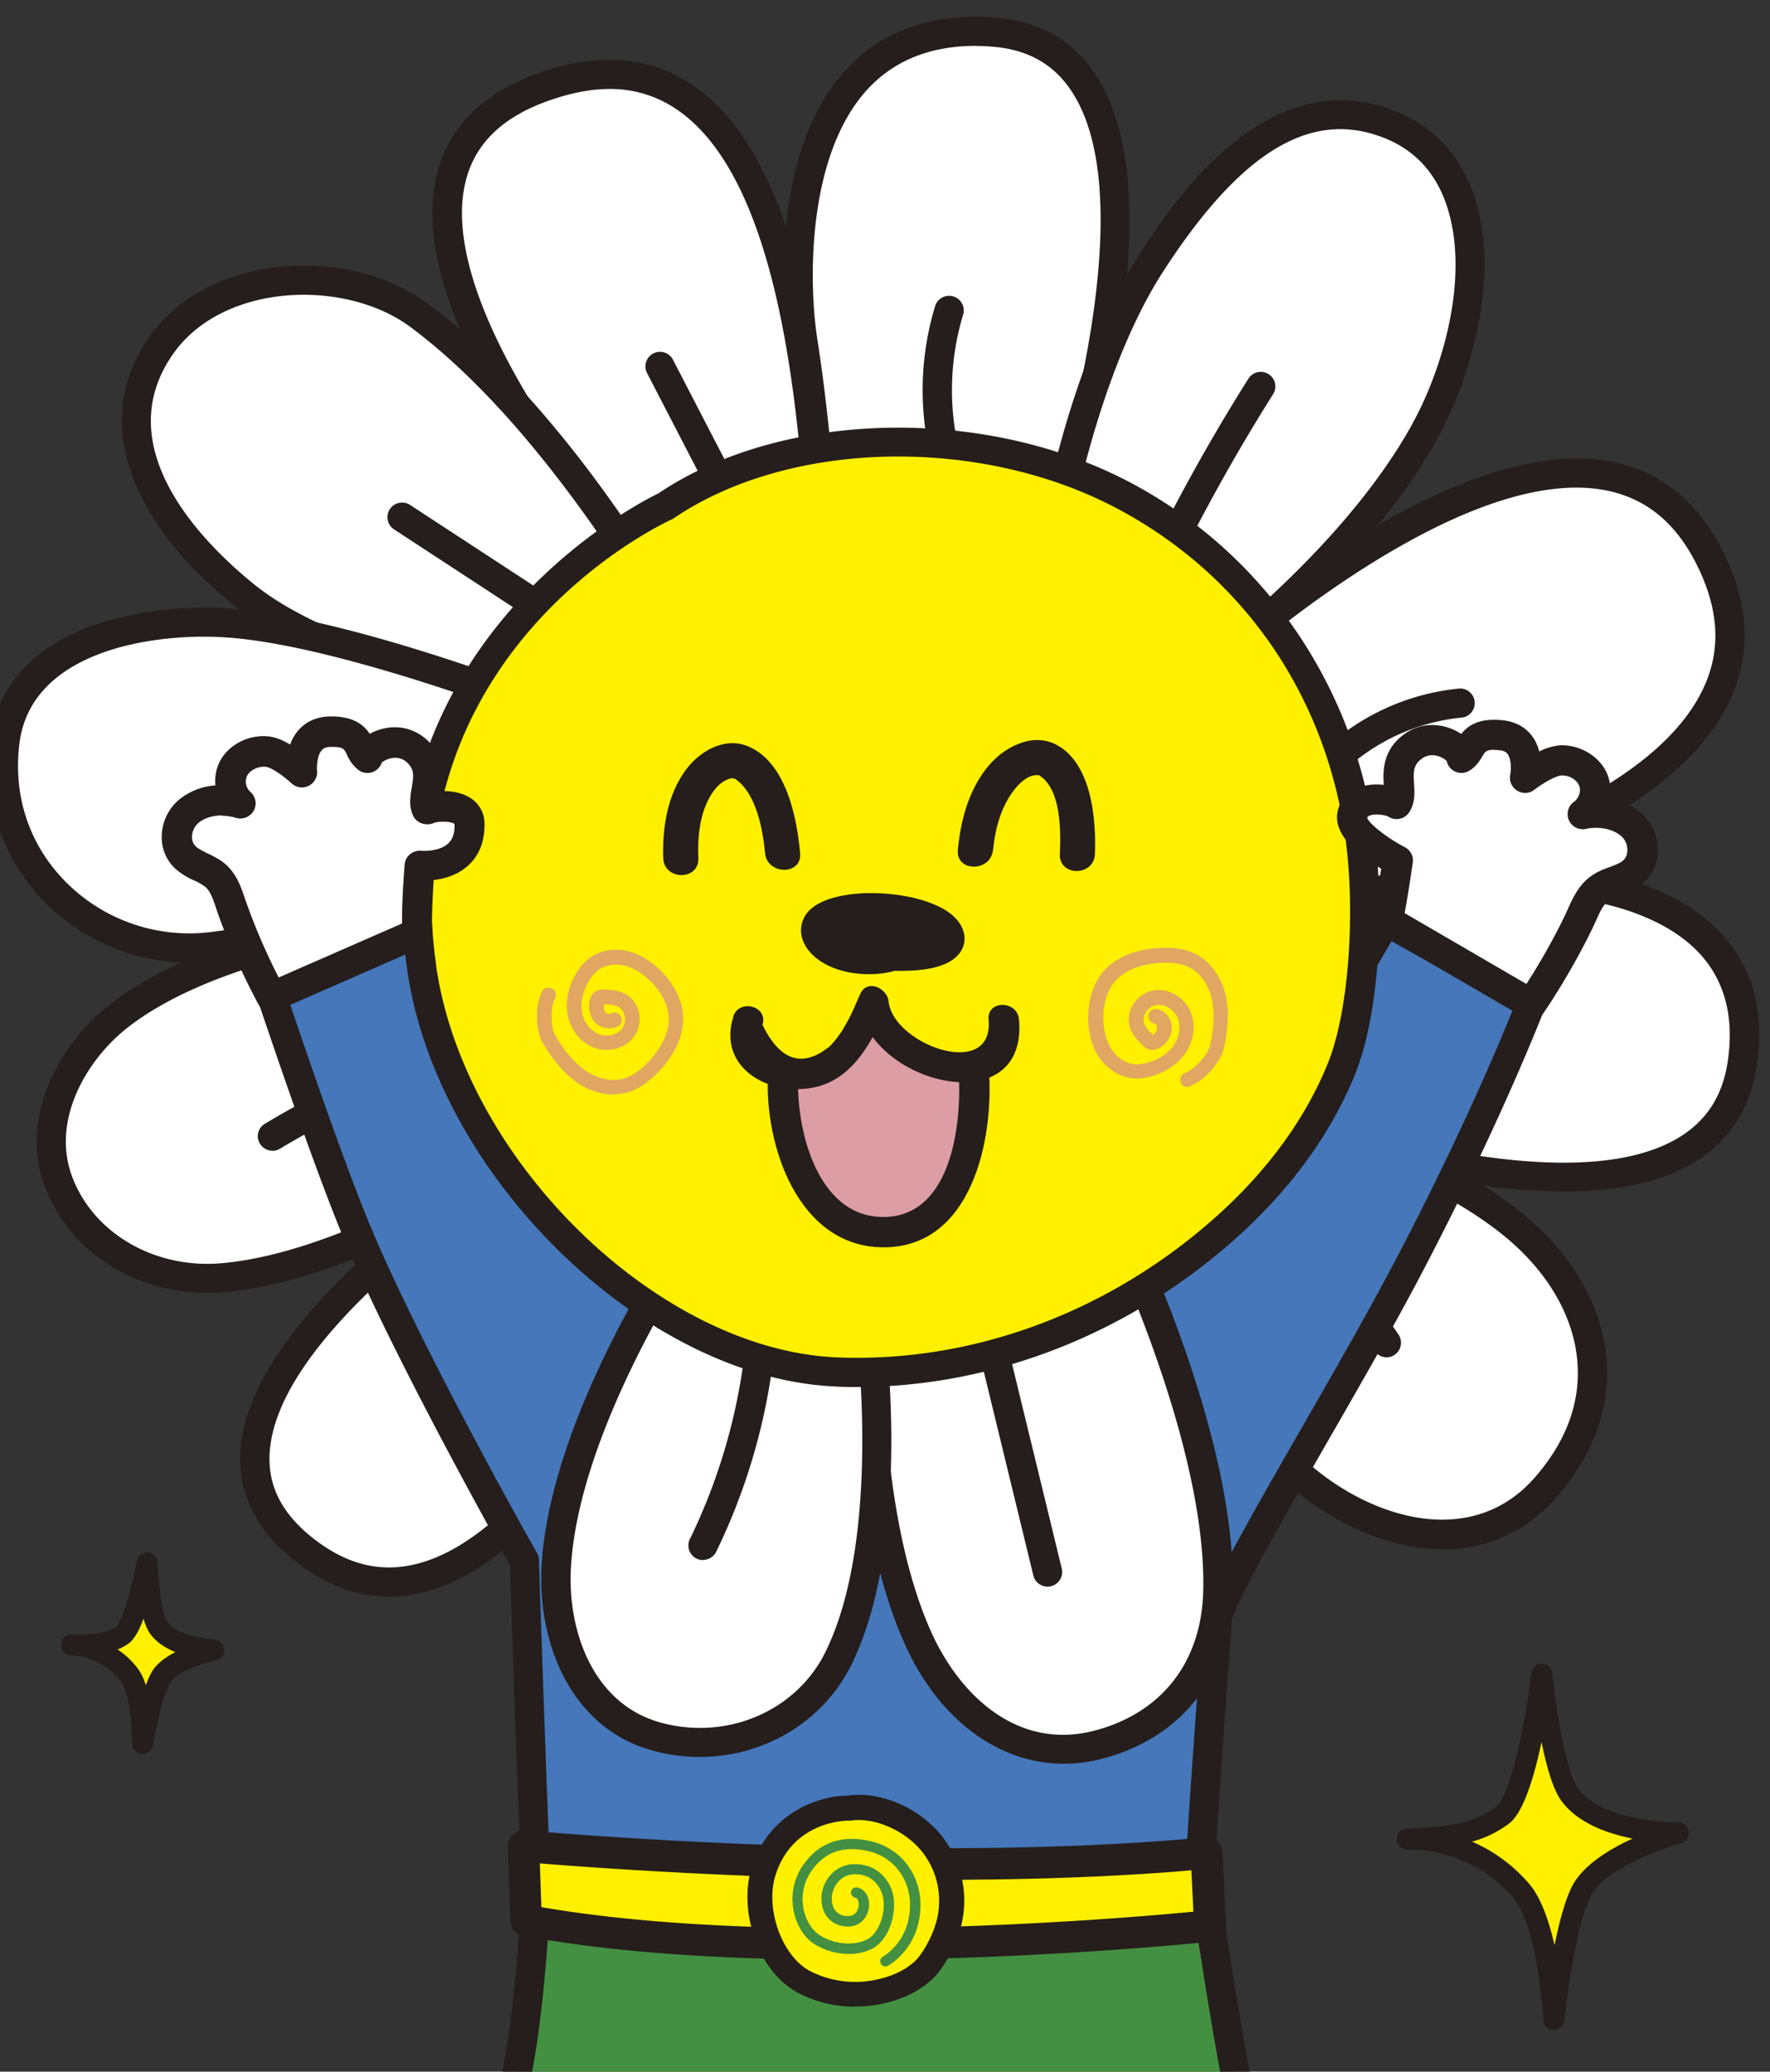
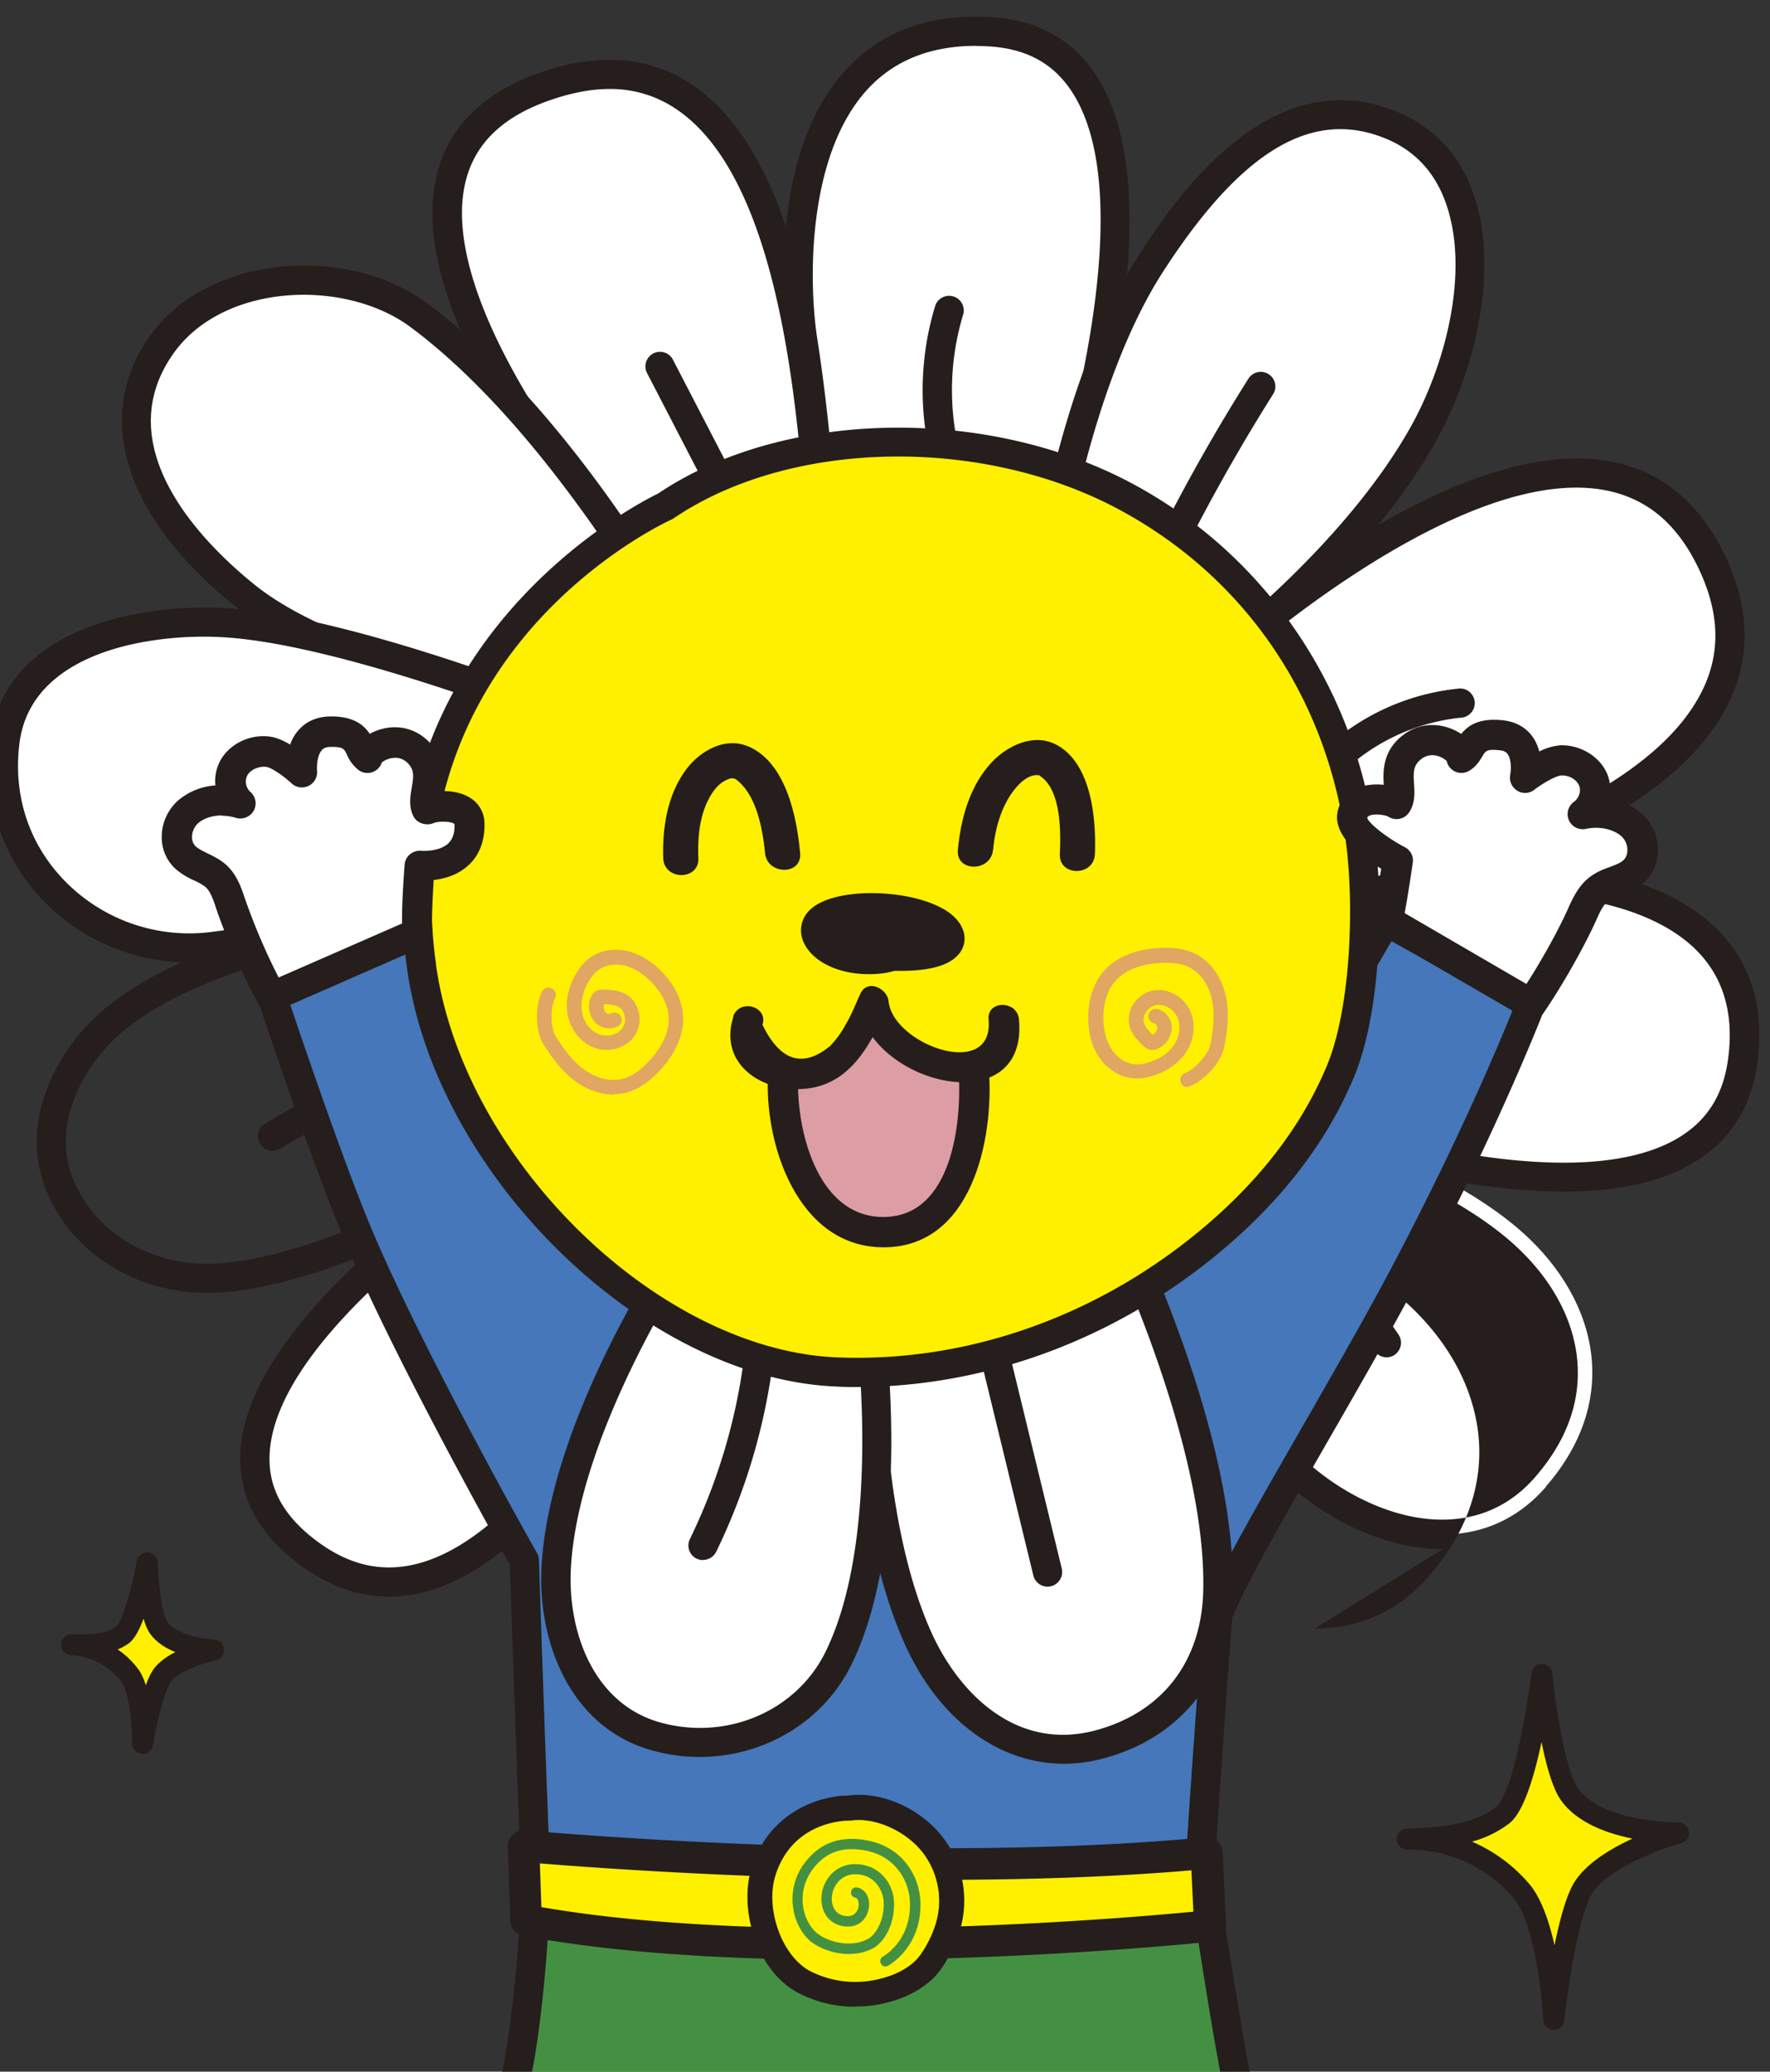
<svg xmlns="http://www.w3.org/2000/svg" width="53" height="62" fill="none">
  <rect width="100%" height="100%" fill="#333333" stroke="none" />
  <g clip-path="url(#clip0_243_8071)">
    <path d="M35.928 55.924c-5.584.912-15.946.054-19.904-.361.077 1.083-.131 4.158-.47 6.077a51.563 51.563 0 01-.544 2.656l7.07 2.628c1.367-1.798 2.653-3.486 2.653-3.486l3.025.09s1.386 1.765 2.885 3.662l6.739-3.305c-.639-2.583-1.06-6.187-1.459-7.966" fill="#449042" />
    <path d="M30.643 67.632a.438.438 0 01-.344-.167 1547.47 1547.47 0 01-2.762-3.504l-2.6-.077c-.367.48-1.413 1.856-2.518 3.306a.433.433 0 01-.498.144l-7.07-2.628a.436.436 0 01-.271-.505c.204-.89.385-1.775.539-2.637.34-1.897.543-4.922.466-5.975a.439.439 0 01.48-.465c2.242.235 13.745 1.355 19.786.361a.433.433 0 01.498.335c.168.745.331 1.774.521 2.962.263 1.639.562 3.495.933 4.994a.434.434 0 01-.23.497l-6.74 3.305a.425.425 0 01-.194.045l.004.01zm-5.91-4.624h.014l3.025.09c.131 0 .25.064.33.168 0 0 1.25 1.598 2.668 3.387l6.11-2.999c-.34-1.467-.621-3.188-.866-4.723a75.157 75.157 0 00-.43-2.51c-5.87.84-16.059-.064-19.107-.371.005 1.368-.19 3.97-.493 5.672-.136.754-.29 1.53-.462 2.307l6.408 2.38c1.29-1.698 2.459-3.229 2.459-3.229a.438.438 0 01.349-.172h-.005z" fill="#251E1C" />
    <path d="M24.652 16.376c-.367-2.574-.44-16.432-8.243-13.822-7.803 2.615 1.82 13.57 3.157 15.123l5.086-1.305" fill="#fff" />
    <path d="M19.566 18.115a.426.426 0 01-.331-.154l-.086-.099C15.847 14.028 12.12 8.7 13.112 5.11c.385-1.4 1.45-2.398 3.157-2.971 1.693-.565 3.179-.443 4.415.37 3.406 2.23 3.99 9.14 4.266 12.463.05.583.086 1.048.132 1.341a.434.434 0 01-.326.483l-5.086 1.305a.444.444 0 01-.109.014h.005zM18.252 2.663c-.525 0-1.091.104-1.698.307-1.436.478-2.282 1.26-2.59 2.375-.689 2.497 1.358 6.701 5.765 11.844l4.451-1.142a59.019 59.019 0 01-.09-1.003c-.267-3.183-.824-9.807-3.877-11.803a3.499 3.499 0 00-1.956-.578h-.005z" fill="#251E1C" />
    <path d="M31.567 16.06S36.74 1.362 29.651.946c-6.29-.366-5.91 7.36-5.606 9.275.303 1.915.516 4.218.611 6.155l6.911-.316z" fill="#fff" />
    <path d="M24.652 16.815a.434.434 0 01-.435-.416 59.68 59.68 0 00-.607-6.105c-.036-.22-.815-5.423 1.703-8.186C26.368.943 27.845.405 29.674.514c1.373.08 2.423.654 3.125 1.707 2.654 3.973-.68 13.578-.824 13.984a.43.43 0 01-.394.29l-6.91.315h-.019v.005zm4.579-15.443c-1.377 0-2.473.442-3.27 1.318-1.793 1.969-1.757 5.744-1.486 7.469.268 1.707.485 3.83.594 5.766l6.177-.28c.525-1.598 3.007-9.672.829-12.932-.553-.827-1.354-1.256-2.45-1.323a5.946 5.946 0 00-.394-.014v-.004z" fill="#251E1C" />
    <path d="M36.449 19.767s4.035-2.998 6.15-6.746c1.703-3.02 2.355-7.87-.892-9.252-3.139-1.337-5.607 1.59-7.242 4.113-2.083 3.216-2.903 8.183-2.903 8.183l4.887 3.707" fill="#fff" />
    <path d="M36.45 20.207a.43.43 0 01-.263-.09L31.3 16.408a.437.437 0 01-.167-.415c.036-.208.86-5.09 2.966-8.35.951-1.472 3.85-5.947 7.78-4.276 1.097.465 1.853 1.3 2.256 2.48.783 2.298-.014 5.368-1.155 7.387-2.137 3.784-6.105 6.76-6.272 6.886a.426.426 0 01-.263.086h.005zm-4.407-4.33l4.407 3.34c.914-.726 4.035-3.332 5.774-6.411 1.046-1.852 1.784-4.633 1.087-6.679-.317-.935-.915-1.594-1.771-1.96-2.22-.943-4.348.312-6.703 3.947-1.748 2.696-2.595 6.714-2.794 7.758v.004z" fill="#251E1C" />
    <path d="M19.566 17.68c-.521-.79-3.397-5.549-7.024-8.245-2.165-1.607-6.042-1.404-7.672.845-1.997 2.75.181 5.721 2.518 7.586 2.69 2.145 8.623 3.242 8.623 3.242l3.56-3.432-.005.005z" fill="#fff" />
    <path d="M16.006 21.546c-.027 0-.054 0-.081-.009-.245-.045-6.069-1.142-8.813-3.332-3.388-2.7-4.357-5.757-2.6-8.182.77-1.057 2.025-1.766 3.542-1.996 1.725-.262 3.5.13 4.746 1.056 3.401 2.525 6.078 6.715 6.96 8.092l.168.262a.431.431 0 01-.063.551l-3.56 3.432a.425.425 0 01-.303.122l.004.004zM9.096 8.822a6.07 6.07 0 00-.906.067c-1.282.194-2.337.782-2.967 1.649-2.096 2.885 1.006 5.847 2.437 6.99 2.291 1.824 7.123 2.89 8.21 3.11l3.139-3.025c-2.296-3.59-4.56-6.222-6.725-7.83-.834-.618-2.002-.961-3.189-.961z" fill="#251E1C" />
    <path d="M35.072 16.3a55.189 55.189 0 012.677-4.732z" fill="#fff" />
    <path d="M35.072 16.738a.435.435 0 01-.39-.632c.82-1.63 1.73-3.238 2.7-4.773a.435.435 0 01.602-.136.432.432 0 01.136.601 56.935 56.935 0 00-2.658 4.696.434.434 0 01-.39.24v.004z" fill="#251E1C" />
    <path d="M16.369 18.314l-4.33-2.832z" fill="#fff" />
-     <path d="M16.37 18.747a.427.427 0 01-.24-.072l-4.33-2.831a.436.436 0 01-.127-.605.439.439 0 01.607-.127l4.33 2.831a.436.436 0 01.126.605.443.443 0 01-.367.2z" fill="#251E1C" />
    <path d="M21.545 14.398c-.598-1.151-1.195-2.303-1.793-3.458z" fill="#fff" />
    <path d="M21.545 14.836a.438.438 0 01-.39-.234l-1.792-3.46a.437.437 0 01.774-.402l1.793 3.46a.433.433 0 01-.385.636z" fill="#251E1C" />
    <path d="M28.361 13.87a8.224 8.224 0 01.064-4.597z" fill="#fff" />
    <path d="M28.361 14.305a.439.439 0 01-.42-.32 8.645 8.645 0 01.067-4.846.439.439 0 01.838.257 7.778 7.778 0 00-.059 4.353.438.438 0 01-.303.538c-.041.009-.077.018-.118.018h-.005z" fill="#251E1C" />
    <path d="M46.29 44.499c-2.056 2.361-5.24 1.45-7.305-.298-3.437-2.913-5.348-8.598-5.348-8.598l3.827-2.37s4.95.988 7.934 3.485c2.323 1.942 3.288 5.022.887 7.776" fill="#fff" />
-     <path d="M43.202 46.364c-1.59 0-3.229-.754-4.497-1.824-3.492-2.957-5.398-8.552-5.48-8.787a.441.441 0 01.186-.51l3.827-2.371a.46.46 0 01.317-.059c.208.041 5.095 1.043 8.129 3.581 1.435 1.201 2.296 2.728 2.423 4.303.113 1.436-.399 2.85-1.486 4.096-.974 1.12-2.183 1.576-3.419 1.576v-.005zm-9.03-10.57c.457 1.228 2.255 5.671 5.099 8.078 1.938 1.64 4.855 2.447 6.689.343.942-1.08 1.368-2.24 1.273-3.454-.105-1.337-.856-2.65-2.11-3.703-2.564-2.14-6.699-3.156-7.573-3.355l-3.374 2.09h-.004z" fill="#251E1C" />
+     <path d="M43.202 46.364c-1.59 0-3.229-.754-4.497-1.824-3.492-2.957-5.398-8.552-5.48-8.787a.441.441 0 01.186-.51a.46.46 0 01.317-.059c.208.041 5.095 1.043 8.129 3.581 1.435 1.201 2.296 2.728 2.423 4.303.113 1.436-.399 2.85-1.486 4.096-.974 1.12-2.183 1.576-3.419 1.576v-.005zm-9.03-10.57c.457 1.228 2.255 5.671 5.099 8.078 1.938 1.64 4.855 2.447 6.689.343.942-1.08 1.368-2.24 1.273-3.454-.105-1.337-.856-2.65-2.11-3.703-2.564-2.14-6.699-3.156-7.573-3.355l-3.374 2.09h-.004z" fill="#251E1C" />
    <path d="M17.542 33.287S3.055 41.632 9.114 46.382c6.06 4.75 11.816-9.64 11.816-9.64l-3.383-3.455" fill="#fff" />
    <path d="M11.65 47.783c-.969 0-1.911-.352-2.808-1.057-1.177-.925-1.73-2.05-1.64-3.341.345-4.791 9.72-10.246 10.118-10.472a.44.44 0 01.53.073l3.383 3.454a.433.433 0 01.095.465c-.154.384-3.831 9.46-8.573 10.729a4.26 4.26 0 01-1.11.149h.005zm5.82-13.944c-1.585.957-9.117 5.712-9.393 9.61-.072.997.353 1.846 1.304 2.591 1.02.8 2.047 1.043 3.148.75 3.904-1.044 7.246-8.458 7.88-9.948l-2.94-2.998v-.005z" fill="#251E1C" />
-     <path d="M14.358 27.26s-7.26.38-10.801 3.143c-1.45 1.133-2.477 3.124-1.812 4.935.716 1.946 2.79 3.089 4.946 2.895 4.732-.42 10.855-4.945 10.855-4.945l-3.184-6.028" fill="#fff" />
    <path d="M6.211 38.693c-2.205 0-4.166-1.264-4.877-3.201-.766-2.086.475-4.276 1.956-5.428 3.61-2.818 10.747-3.22 11.05-3.238a.441.441 0 01.412.23l3.184 6.029a.44.44 0 01-.127.555c-.253.19-6.277 4.602-11.077 5.03a6.554 6.554 0 01-.516.023H6.21zm7.894-10.977c-1.35.104-7.269.686-10.28 3.034-1.237.967-2.288 2.768-1.672 4.444.63 1.716 2.482 2.79 4.493 2.61 3.967-.353 9.048-3.748 10.33-4.647l-2.871-5.441z" fill="#251E1C" />
    <path d="M16.007 21.11S10.21 18.864 6.8 18.64c-2.491-.163-6.254.528-6.648 3.521-.499 3.789 2.812 6.62 6.24 6.16l7.966-1.066 1.649-6.15" fill="#fff" />
    <path d="M5.667 28.808a6.11 6.11 0 01-4.284-1.766c-1.3-1.291-1.906-3.093-1.662-4.935.453-3.418 4.683-4.06 7.11-3.902 3.438.226 9.099 2.407 9.339 2.498a.433.433 0 01.262.519l-1.653 6.15a.435.435 0 01-.362.32s-4.148.552-7.966 1.066a5.765 5.765 0 01-.784.054v-.004zm.453-9.754c-2.15 0-5.199.655-5.534 3.166-.208 1.594.29 3.088 1.413 4.204a5.21 5.21 0 004.334 1.467c3.22-.433 6.671-.894 7.676-1.025l1.472-5.486c-1.318-.488-5.892-2.118-8.709-2.303a9.938 9.938 0 00-.652-.023z" fill="#251E1C" />
    <path d="M38.75 27.223s16.018-2.678 12.558-10.287c-3.455-7.609-14.859 2.836-14.859 2.836l2.3 7.45z" fill="#fff" />
    <path d="M38.75 27.656a.432.432 0 01-.417-.307l-2.3-7.451a.443.443 0 01.122-.452c.294-.27 7.287-6.606 12.142-5.622 1.521.312 2.672 1.296 3.414 2.927.716 1.575.702 3.075-.036 4.46-2.486 4.652-12.427 6.363-12.848 6.436-.023 0-.05.004-.072.004l-.005.005zm-1.798-7.75l2.102 6.815c1.834-.357 9.818-2.118 11.847-5.916.616-1.146.616-2.357.009-3.689-.63-1.381-1.54-2.176-2.79-2.434-3.985-.812-9.99 4.2-11.168 5.225z" fill="#251E1C" />
    <path d="M37.469 33.239l1.286-6.02s4.157-.55 6.558-.84c1.308-.158 7.603.195 6.86 5.41-.964 6.764-14.7 1.45-14.7 1.45" fill="#fff" />
    <path d="M46.794 35.658c-4.212 0-9.203-1.905-9.484-2.014a.434.434 0 01-.267-.496l1.286-6.02a.438.438 0 01.372-.343c.04-.004 4.184-.555 6.562-.84.765-.095 4.275-.045 6.186 1.897 1.006 1.02 1.395 2.37 1.164 4.01-.19 1.327-.842 2.33-1.943 2.97-1.046.61-2.41.84-3.867.84l-.01-.004zm-8.818-2.696c1.68.601 8.967 3.026 12.246 1.111.87-.51 1.367-1.273 1.517-2.339.195-1.355-.118-2.456-.92-3.274-1.544-1.567-4.537-1.752-5.457-1.639-1.992.24-5.24.669-6.245.8l-1.14 5.346v-.005z" fill="#251E1C" />
-     <path d="M39.932 22.757a6.495 6.495 0 013.758-1.716z" fill="#fff" />
    <path d="M39.931 23.195a.432.432 0 01-.317-.135.43.43 0 01.019-.615 6.909 6.909 0 014.012-1.833.437.437 0 11.09.867 6.06 6.06 0 00-3.505 1.603.425.425 0 01-.299.117v-.004z" fill="#251E1C" />
    <path d="M39.008 30.212a9.995 9.995 0 015.828.83z" fill="#fff" />
    <path d="M44.837 31.481a.444.444 0 01-.186-.04 9.626 9.626 0 00-5.575-.795.442.442 0 01-.502-.361.439.439 0 01.362-.502 10.46 10.46 0 016.087.867.437.437 0 01-.186.831z" fill="#251E1C" />
    <path d="M36.195 36.484a8.928 8.928 0 015.326 3.703z" fill="#fff" />
    <path d="M41.521 40.621a.444.444 0 01-.367-.194 8.498 8.498 0 00-5.063-3.522.436.436 0 11.2-.849 9.347 9.347 0 015.588 3.888.44.44 0 01-.122.605.427.427 0 01-.24.072h.004z" fill="#251E1C" />
    <path d="M17.745 37.059c-1.354 1.273-2.712 2.546-4.066 3.82z" fill="#fff" />
    <path d="M13.683 41.31a.433.433 0 01-.299-.749l4.067-3.82a.439.439 0 01.62.018.43.43 0 01-.017.614l-4.067 3.82a.425.425 0 01-.3.118h-.004z" fill="#251E1C" />
-     <path d="M14.308 31.3a26.58 26.58 0 00-6.15 2.706z" fill="#fff" />
    <path d="M8.159 34.439a.439.439 0 01-.376-.212.429.429 0 01.15-.596 27.046 27.046 0 016.249-2.746.436.436 0 11.25.835 26.27 26.27 0 00-6.052 2.66.464.464 0 01-.226.063l.005-.004z" fill="#251E1C" />
    <path d="M14.702 23.805c-1.544-.547-4.243-1.075-6.897-.804z" fill="#fff" />
    <path d="M14.702 24.243c-.05 0-.1-.009-.145-.027-1.49-.524-4.139-1.043-6.707-.781a.443.443 0 01-.48-.388.44.44 0 01.39-.48c2.708-.28 5.439.245 7.087.827.227.082.349.33.267.556a.432.432 0 01-.412.289v.004z" fill="#251E1C" />
    <path d="M45.852 30.009l-4.348-2.425s-4.456 7.83-6.92 9.803c-1.649 1.323-3.279 2.741-4.103 2.515l-8.7-.293c-1.979-.826-9.483-11.917-9.483-11.917l-4.157 2.123s1.625 4.894 2.617 7.23c1.599 3.765 4.941 9.667 4.941 9.667s.263 7.997.326 8.86c3.954.41 14.32 1.273 19.904.36.118-1.99.43-6.267.53-7.586.611-1.675 3.763-6.71 5.733-10.462 2.419-4.606 3.66-7.866 3.66-7.866" fill="#4577BA" />
    <path d="M29.398 56.768c-5.665 0-11.833-.605-13.418-.767a.435.435 0 01-.39-.402c-.059-.818-.29-7.78-.322-8.77-.434-.772-3.432-6.132-4.913-9.618-.987-2.32-2.613-7.211-2.631-7.26a.433.433 0 01.217-.524l4.157-2.123c.195-.1.44-.04.562.145 2.944 4.348 7.776 10.986 9.225 11.731l8.61.294a.27.27 0 01.103.018c.521.144 2.075-1.111 3.207-2.028l.502-.406c2.373-1.901 6.77-9.605 6.816-9.681a.439.439 0 01.593-.168l4.348 2.43c.19.104.272.334.195.533-.014.031-1.277 3.337-3.678 7.915-.833 1.59-1.86 3.373-2.853 5.098-1.268 2.209-2.468 4.295-2.835 5.257a741.038 741.038 0 00-.525 7.518.433.433 0 01-.367.402c-1.843.302-4.175.41-6.598.41l-.005-.004zM16.441 55.17c2.872.289 13.238 1.233 19.076.379.13-2.104.416-5.988.511-7.243a.36.36 0 01.023-.117c.367-1.003 1.549-3.062 2.921-5.446.987-1.72 2.01-3.495 2.835-5.071 1.93-3.676 3.116-6.516 3.5-7.473l-3.64-2.032c-.933 1.607-4.593 7.78-6.812 9.555l-.498.401c-1.843 1.49-3.034 2.407-3.935 2.204l-8.655-.293a.445.445 0 01-.154-.032c-1.91-.8-8.056-9.695-9.46-11.759l-3.478 1.78c.394 1.165 1.666 4.912 2.486 6.84 1.571 3.699 4.886 9.565 4.923 9.623a.398.398 0 01.054.199c0 .072.222 6.697.303 8.48v.005z" fill="#251E1C" />
    <path d="M15.672 55.247s11.453 1.056 20.452.207l.104 2.177s-12.418 1.337-20.48-.167l-.076-2.222v.005z" fill="#FFF000" />
    <path d="M25.35 58.652c-3.28 0-6.77-.172-9.683-.718a.468.468 0 01-.385-.447l-.077-2.222a.477.477 0 01.521-.487c.113.009 11.512 1.047 20.366.208a.47.47 0 01.516.447l.104 2.18a.472.472 0 01-.42.493c-.082.009-5.173.546-10.933.546h-.01zm-9.14-1.576c7.047 1.215 17.282.352 19.524.136l-.059-1.238c-7.748.664-17.182-.018-19.51-.207l.046 1.31z" fill="#251E1C" />
    <path d="M22.863 56.01c-.353 1.12.177 2.764 1.223 3.31a3.354 3.354 0 002.273.28c.471-.103.92-.298 1.282-.623.285-.257.561-.785.693-1.151a2.746 2.746 0 00-.372-2.57c-.552-.745-1.634-1.282-2.554-1.142 0 0-1.938-.032-2.545 1.897z" fill="#FFF000" />
    <path d="M25.603 60.055a3.627 3.627 0 01-1.689-.406c-1.277-.664-1.793-2.529-1.408-3.752.538-1.712 2.096-2.159 2.88-2.159 1.014-.144 2.219.397 2.88 1.296.616.83.775 1.92.421 2.913-.113.32-.407.957-.792 1.304-.38.344-.87.583-1.45.71-.28.063-.561.09-.837.09l-.005.004zm-.204-5.567c-.108 0-1.67.027-2.178 1.634-.317 1.007.195 2.425 1.037 2.868a2.975 2.975 0 002.02.248c.453-.1.829-.28 1.11-.537.217-.194.47-.66.588-.998a2.368 2.368 0 00-.317-2.222c-.498-.673-1.458-1.11-2.192-.993H25.4z" fill="#251E1C" />
    <path d="M26.513 58.85a.15.15 0 01-.136-.082.16.16 0 01.059-.212c.036-.018.86-.487.81-1.648-.027-.619-.43-1.328-1.268-1.513-.738-.162-1.286.032-1.68.6-.444.642-.28 1.446.127 1.825.285.267.996.497 1.549.217.262-.131.525-.61.484-1.147-.027-.343-.303-.84-.92-.795a.646.646 0 00-.452.24.765.765 0 00-.177.56c.037.365.313.47.526.447.208-.023.271-.217.28-.33 0-.095-.027-.208-.108-.221a.153.153 0 01-.122-.181c.018-.086.1-.14.18-.122.227.045.372.262.358.542-.013.275-.194.587-.556.623-.372.036-.807-.172-.865-.722a1.069 1.069 0 01.244-.79.953.953 0 01.67-.348c.752-.05 1.21.519 1.25 1.079.046.614-.235 1.237-.652 1.45-.684.343-1.54.063-1.898-.272-.498-.47-.706-1.453-.172-2.226.467-.672 1.137-.92 2.002-.727 1.001.222 1.481 1.066 1.513 1.802.059 1.355-.929 1.91-.97 1.933a.144.144 0 01-.072.018h-.004z" fill="#449042" />
    <path d="M26.02 39.348s-.258 5.793 1.458 9.645c1.023 2.294 3.03 3.856 5.439 3.215 2.137-.569 3.487-2.217 3.55-4.56.132-4.724-3.16-11.37-3.16-11.37l-7.292 3.065" fill="#fff" />
    <path d="M31.861 52.785c-1.96 0-3.763-1.323-4.782-3.612-1.739-3.902-1.508-9.605-1.494-9.844a.448.448 0 01.267-.384l7.291-3.066c.213-.09.457 0 .562.207.136.276 3.342 6.796 3.206 11.574-.068 2.483-1.517 4.34-3.877 4.967a4.577 4.577 0 01-1.168.158h-.005zM26.445 39.64c-.023 1.183-.018 5.934 1.427 9.176.824 1.851 2.554 3.603 4.927 2.971 1.993-.533 3.17-2.046 3.229-4.15.109-3.933-2.264-9.338-2.94-10.792l-6.643 2.795z" fill="#251E1C" />
    <path d="M20.567 37.125s-3.632 5.32-3.913 9.718c-.14 2.208.81 4.529 3.007 5.13 2.224.604 4.506-.434 5.448-2.358 1.839-3.752.906-10.268.906-10.268l-5.448-2.222z" fill="#fff" />
    <path d="M20.952 52.582c-.467 0-.938-.063-1.404-.19-2.495-.681-3.47-3.291-3.329-5.576.281-4.466 3.836-9.713 3.985-9.934a.438.438 0 01.526-.158l5.448 2.221c.145.059.244.19.267.343.036.271.928 6.693-.946 10.522-.847 1.73-2.636 2.772-4.552 2.772h.005zm-.213-14.92c-.747 1.166-3.415 5.56-3.641 9.208-.122 1.933.661 4.127 2.685 4.683 1.993.546 4.072-.348 4.941-2.127 1.558-3.184 1.042-8.562.897-9.772l-4.878-1.991h-.004z" fill="#251E1C" />
    <path d="M29.733 40.3c.548 2.25 1.092 4.498 1.64 6.747z" fill="#fff" />
    <path d="M31.368 47.485a.44.44 0 01-.426-.334l-1.64-6.746a.438.438 0 01.851-.208l1.64 6.746a.44.44 0 01-.425.542z" fill="#251E1C" />
    <path d="M22.755 40.34a18.016 18.016 0 01-1.703 5.91z" fill="#fff" />
    <path d="M21.051 46.69a.437.437 0 01-.394-.628 17.47 17.47 0 001.663-5.767.437.437 0 01.869.09 18.279 18.279 0 01-1.744 6.056.44.44 0 01-.394.244v.004z" fill="#251E1C" />
    <path d="M12.624 28.93c.801 5.734 6.643 11.911 12.445 12.133 3.863.149 7.644-1.165 10.692-3.536 1.88-1.459 3.46-3.27 4.375-5.464.729-1.752.838-4.687.638-6.579-.48-4.525-3.056-8.48-7.078-10.63-4.022-2.149-9.99-2.266-13.763.294 0 0-8.682 3.938-7.31 13.781z" fill="#FFF000" />
    <path d="M25.653 41.51c-.2 0-.403 0-.602-.014-5.747-.221-11.997-6.3-12.862-12.508-1.354-9.718 6.893-13.917 7.522-14.22 3.723-2.506 9.819-2.637 14.189-.298 4.076 2.181 6.811 6.281 7.31 10.969.212 1.991.094 4.962-.666 6.791-.874 2.1-2.392 3.996-4.511 5.64-3.039 2.357-6.703 3.64-10.376 3.64h-.004zM13.054 28.866c.815 5.839 6.662 11.55 12.028 11.758 3.673.145 7.369-1.083 10.412-3.445 1.997-1.549 3.424-3.328 4.239-5.288.67-1.612.81-4.42.607-6.362-.476-4.466-2.971-8.218-6.852-10.291-4.117-2.2-9.837-2.082-13.31.27a.288.288 0 01-.064.037c-.344.158-8.364 3.929-7.056 13.325l-.004-.004z" fill="#251E1C" />
    <path d="M35.553 32.538a.22.22 0 01-.072-.424c.289-.104.697-.556.756-.836.076-.38.154-.876.058-1.337-.09-.451-.344-.817-.679-.989-.217-.108-.498-.153-.856-.135-.353.018-1.005.117-1.381.564-.227.271-.349.669-.34 1.116.005.352.09.663.24.898.168.258.435.434.698.456a1.07 1.07 0 00.412-.054c.33-.1.607-.284.765-.524.172-.257.213-.582.1-.83-.113-.249-.408-.411-.648-.362a.481.481 0 00-.303.23.39.39 0 00-.046.312c.041.127.154.24.263.348.077-.054.127-.127.131-.199 0-.063-.04-.135-.09-.144a.222.222 0 01-.168-.262.223.223 0 01.263-.167c.258.054.444.316.43.591a.71.71 0 01-.367.57.458.458 0 01-.222.062c-.145 0-.244-.103-.294-.149-.131-.13-.29-.293-.367-.514a.834.834 0 01.077-.669.916.916 0 01.589-.442c.448-.095.937.167 1.137.605.176.384.122.876-.136 1.255-.218.32-.575.57-1.006.696a1.463 1.463 0 01-.575.067c-.398-.036-.783-.28-1.028-.654-.199-.307-.303-.687-.308-1.125-.009-.555.15-1.052.444-1.404.358-.425.96-.682 1.694-.718.435-.023.788.036 1.078.18.453.23.792.71.91 1.292.109.537.027 1.088-.059 1.513-.086.429-.602 1.002-1.037 1.156a.206.206 0 01-.072.013l.009.014zm-17.173.221c-.38 0-.784-.136-1.133-.384-.443-.32-.76-.781-.987-1.147-.23-.375-.244-1.142-.027-1.553a.214.214 0 01.294-.09c.11.054.15.19.091.293-.14.271-.136.88.014 1.12.217.352.489.75.87 1.02.375.267.81.366 1.172.262.236-.067.471-.225.72-.483.25-.253.657-.768.63-1.35-.018-.352-.2-.727-.512-1.048-.245-.252-.516-.424-.788-.496-.3-.077-.616-.023-.824.14-.095.076-.186.18-.268.32-.176.298-.249.619-.208.903.045.308.24.57.494.678.253.108.58.027.72-.176.072-.1.095-.24.063-.375a.404.404 0 00-.181-.262c-.118-.063-.28-.072-.43-.077h-.005c-.018.095 0 .18.041.235.04.05.122.072.163.045a.22.22 0 01.299.077.219.219 0 01-.077.298.59.59 0 01-.72-.14.738.738 0 01-.122-.668.392.392 0 01.122-.199c.109-.095.249-.09.317-.086.181.01.412.018.62.131.2.108.345.307.399.542a.912.912 0 01-.131.723c-.263.374-.802.514-1.25.325-.39-.163-.684-.56-.757-1.012-.059-.384.032-.808.263-1.192.113-.19.236-.334.376-.442.317-.249.765-.33 1.2-.217.349.09.693.302.996.614.385.402.612.871.63 1.332.027.555-.24 1.151-.752 1.675-.303.312-.602.506-.91.596a1.565 1.565 0 01-.412.054v.014z" fill="#E1A661" />
    <path d="M26.672 28.637c-.426.122-.992.104-1.409-.023-.416-.126-.692-.347-.792-.578a.416.416 0 01.118-.514c.262-.226.833-.339 1.376-.352.748-.019 1.513.121 2.02.388.43.221.648.587.268.826-.263.172-.739.23-1.183.24-.443.009-.887-.028-1.326 0" fill="#251E1C" />
    <path d="M26.028 29.155c-.303 0-.62-.04-.892-.127-.516-.158-.906-.456-1.069-.822a.84.84 0 01.231-1.015c.449-.389 1.305-.452 1.653-.461.83-.018 1.671.14 2.233.438.426.221.68.546.697.885.01.162-.036.465-.394.695-.298.194-.774.298-1.413.307h-.29c-.226.068-.493.1-.76.1h.004zm.073-1.558h-.122c-.58.013-.979.14-1.105.248.04.113.221.258.516.348l.154.04a.42.42 0 01.167-.045c.286-.018.566-.013.843-.009.172 0 .34.01.507 0 .444-.009.738-.072.887-.135a.713.713 0 00-.167-.108c-.403-.213-1.042-.34-1.685-.34h.005zm-5.19-1.917c-.023-.601.032-1.242.317-1.78.15-.28.34-.515.652-.605.05-.014.218.036.073-.018.009 0 .095.059.072.04.62.439.815 1.495.883 2.213.063.664 1.114.673 1.05 0-.094-1.056-.42-2.727-1.566-3.197-.689-.284-1.427.14-1.839.687-.566.75-.724 1.747-.693 2.664.027.673 1.078.673 1.051 0m8.827-.249c.054-.6.222-1.237.584-1.734.158-.216.448-.532.756-.5.113.008-.013-.037.09.04.617.442.594 1.689.567 2.32-.027.674 1.023.674 1.05 0 .041-1.02-.09-2.709-1.154-3.273-.693-.366-1.504.045-1.975.569-.63.704-.887 1.657-.974 2.578-.063.669.988.669 1.051 0" fill="#251E1C" />
    <path d="M29.153 32.023c.122 1.36-.172 4.855-2.695 4.855-2.522 0-3.124-3.428-3.007-4.778 0 0 1.803.307 2.256-.912.453-1.219.507-.727.874-.289.362.434 2.577 1.124 2.577 1.124" fill="#DD9DA4" />
    <path d="M21.961 30.429c-.434 1.341.739 2.217 2.02 2.163 1.422-.059 2.038-1.242 2.568-2.393l-.847-.23c.25 2.465 5.09 3.675 4.81.541-.05-.578-.96-.582-.91 0 .163 1.847-2.863.754-2.994-.542-.04-.392-.639-.681-.847-.225-.14.302-.258.618-.43.903a2.89 2.89 0 01-.48.663c-.815.664-1.49.447-2.02-.64.181-.556-.697-.796-.879-.24" fill="#251E1C" />
    <path d="M23 32.1c-.137 2.131.887 5.233 3.46 5.229 2.64 0 3.305-3.229 3.151-5.306-.045-.578-.95-.582-.91 0 .113 1.53-.177 4.39-2.242 4.398-2.033.01-2.654-2.732-2.554-4.321.036-.583-.87-.578-.91 0" fill="#251E1C" />
    <path d="M45.85 30.054c.503-.736 1.151-1.856 1.513-2.66.136-.298.272-.614.548-.813.281-.198.666-.244.938-.451.43-.321.434-.98.072-1.369-.358-.388-.983-.514-1.526-.401.322-.235.453-.669.308-1.021-.145-.352-.553-.6-.965-.587-.416.014-1.073.524-1.073.524s.245-1.174-.72-1.278c-.965-.1-.847.47-1.187.677.032-.226-.783-.862-1.485-.311-.702.546-.2 1.3-.457 1.693-.24-.154-1.169-.298-1.318.307-.15.605 1.354 1.386 1.354 1.386s-.2 1.405-.308 1.797l4.307 2.502v.005z" fill="#fff" />
    <path d="M45.846 30.505a.42.42 0 01-.226-.063l-4.307-2.502a.453.453 0 01-.209-.51c.064-.24.182-.957.254-1.432-.602-.352-1.476-1.002-1.3-1.734a.97.97 0 01.612-.69c.24-.095.516-.113.765-.086-.023-.384-.045-1.003.562-1.477.575-.451 1.236-.348 1.662-.104.031.018.063.036.095.059.213-.266.548-.483 1.245-.41.376.04.684.207.883.482.104.14.168.298.209.452a1.7 1.7 0 01.634-.185c.593-.018 1.186.334 1.404.867.095.234.113.492.067.731a1.88 1.88 0 011.065.551c.276.298.412.704.376 1.11-.037.38-.218.71-.508.927a2.15 2.15 0 01-.593.293c-.136.05-.267.1-.358.163-.172.122-.276.352-.385.6-.362.804-1.014 1.95-1.567 2.76a.459.459 0 01-.375.198h-.005zm-3.79-3.18l3.65 2.123c.466-.722.96-1.612 1.24-2.24.154-.343.331-.731.703-.993.185-.13.384-.208.561-.27.145-.055.276-.105.367-.172a.387.387 0 00.15-.29.552.552 0 00-.137-.415c-.226-.244-.679-.352-1.1-.262a.452.452 0 01-.362-.808c.154-.113.222-.325.158-.483-.072-.176-.29-.316-.53-.307-.158.004-.557.23-.815.429a.443.443 0 01-.516.022.457.457 0 01-.204-.474c.027-.13.04-.46-.077-.618-.032-.046-.09-.1-.244-.113-.38-.041-.417.018-.521.194-.077.126-.181.298-.38.415a.45.45 0 01-.68-.289.693.693 0 00-.349-.167.53.53 0 00-.416.113c-.236.185-.236.38-.213.736.018.271.036.578-.145.854a.453.453 0 01-.625.13c-.077-.045-.399-.103-.57-.027-.046.023-.055.037-.06.064.032.153.575.591 1.123.876.173.09.268.275.24.465-.018.117-.14.962-.244 1.508h-.005z" fill="#251E1C" />
    <path d="M8.135 29.838c-.421-.777-.951-1.95-1.227-2.777-.104-.307-.204-.637-.462-.854-.258-.22-.639-.302-.888-.532-.394-.357-.326-1.012.073-1.369.398-.356 1.032-.429 1.562-.266a.871.871 0 01-.2-1.043c.182-.339.617-.551 1.024-.497.412.05 1.015.614 1.015.614s-.123-1.192.851-1.205c.97-.018.797.542 1.11.776-.01-.226.87-.79 1.512-.18.643.61.064 1.314.277 1.725.258-.136 1.259-.2 1.281.424.045 1.409-1.494 1.26-1.494 1.26s-.123 1.616-.06 2.014l-4.374 1.915v-.005z" fill="#fff" />
    <path d="M8.135 30.288a.452.452 0 01-.398-.235c-.462-.849-.992-2.05-1.26-2.853-.094-.285-.176-.524-.325-.655a1.727 1.727 0 00-.336-.194 2.158 2.158 0 01-.561-.348 1.277 1.277 0 01-.412-.962c0-.41.18-.804.484-1.08a1.93 1.93 0 011.123-.455 1.296 1.296 0 01.14-.732c.273-.505.884-.808 1.482-.731.204.027.421.122.616.24.054-.154.136-.303.258-.439.226-.257.548-.393.924-.402.715-.018 1.037.267 1.2.52l.108-.055c.58-.257 1.187-.162 1.63.258.553.524.472 1.133.408 1.512.286-.009.594.041.83.181a.9.9 0 01.461.768c.018.663-.244 1.052-.475 1.264-.322.303-.734.411-1.046.447-.037.605-.069 1.31-.037 1.504a.454.454 0 01-.267.487l-4.375 1.915a.433.433 0 01-.18.036l.008.01zm-1.49-5.884c-.276 0-.539.082-.71.23a.571.571 0 00-.186.412c0 .08.018.198.117.289.082.072.209.135.344.203.173.081.363.176.535.32.34.294.475.696.584 1.02a18.83 18.83 0 001.015 2.376l3.695-1.616c-.01-.592.059-1.54.077-1.762a.442.442 0 01.163-.311.48.48 0 01.335-.104c.145.014.58 0 .81-.221.132-.127.196-.312.186-.574-.072-.09-.48-.095-.62-.036-.217.095-.498.014-.607-.194-.15-.294-.1-.596-.054-.862.059-.353.081-.542-.132-.746a.505.505 0 00-.393-.148.684.684 0 00-.372.14.45.45 0 01-.702.221 1.158 1.158 0 01-.34-.452c-.085-.18-.117-.244-.493-.235-.159 0-.227.055-.263.1-.15.167-.15.532-.14.614a.456.456 0 01-.76.38c-.237-.222-.608-.48-.766-.498-.218-.027-.476.09-.566.262a.417.417 0 00.1.492c.158.14.198.375.094.56a.462.462 0 01-.53.213 1.454 1.454 0 00-.416-.064l-.005-.009z" fill="#251E1C" />
    <path d="M46.168 50.103s.285 2.823.82 3.586c.833 1.188 3.27 1.165 3.27 1.165s-2.4.664-2.93 1.779c-.526 1.115-.807 3.802-.807 3.802s-.136-2.85-.969-3.838a4.422 4.422 0 00-3.42-1.553c1.002-.041 2.075-.104 2.858-.718.734-.574 1.173-4.218 1.173-4.218" fill="#FFF000" />
    <path d="M46.526 60.75h-.01a.315.315 0 01-.307-.298c-.036-.763-.267-2.908-.892-3.653a4.127 4.127 0 00-3.175-1.445h-.005a.319.319 0 01-.317-.307.313.313 0 01.304-.32c1.06-.041 1.997-.118 2.676-.655.435-.339.879-2.547 1.056-4.006a.313.313 0 01.312-.275c.159 0 .294.122.313.285.076.763.366 2.867.765 3.436.729 1.038 2.975 1.025 3.011 1.03.159 0 .29.117.313.27a.317.317 0 01-.227.348c-.629.176-2.345.804-2.726 1.608-.498 1.056-.774 3.675-.779 3.702a.313.313 0 01-.312.28zm-2.45-5.635a4.704 4.704 0 011.725 1.278c.353.42.589 1.124.747 1.824.132-.641.295-1.287.503-1.72.308-.65 1.114-1.143 1.834-1.472-.774-.154-1.675-.48-2.15-1.156-.245-.348-.436-1.039-.576-1.734-.217 1.02-.534 2.1-.965 2.434a3.26 3.26 0 01-1.114.546h-.004z" fill="#251E1C" />
    <path d="M4.404 46.766s.06 1.481.317 1.897c.399.646 1.671.709 1.671.709s-1.272.27-1.585.835c-.312.565-.538 1.96-.538 1.96s.018-1.495-.385-2.037a2.334 2.334 0 00-1.74-.92c.521.008 1.087.008 1.518-.285.398-.276.742-2.163.742-2.163" fill="#FFF000" />
    <path d="M4.268 52.487h-.027a.319.319 0 01-.29-.316c.005-.537-.077-1.512-.321-1.842a2.004 2.004 0 00-1.5-.79.32.32 0 01-.303-.325.313.313 0 01.322-.303c.53.014.992 0 1.331-.23.159-.131.449-1.048.616-1.964a.32.32 0 01.33-.258c.16.01.286.14.295.303.023.582.122 1.508.272 1.747.249.411 1.132.547 1.417.56a.316.316 0 01.3.29.318.318 0 01-.25.333c-.47.1-1.209.38-1.372.682-.236.425-.444 1.486-.507 1.86a.316.316 0 01-.313.262v-.009zm-.747-3.124c.236.158.444.356.616.587.095.13.172.298.23.487.05-.14.105-.27.164-.374.14-.262.421-.466.72-.62-.312-.125-.616-.32-.797-.613a1.546 1.546 0 01-.154-.393c-.127.343-.28.632-.457.754a1.54 1.54 0 01-.317.172H3.52z" fill="#251E1C" />
  </g>
  <defs>
    <clipPath id="clip0_243_8071">
      <path fill="#fff" d="M0 0h53v62H0z" />
    </clipPath>
  </defs>
</svg>